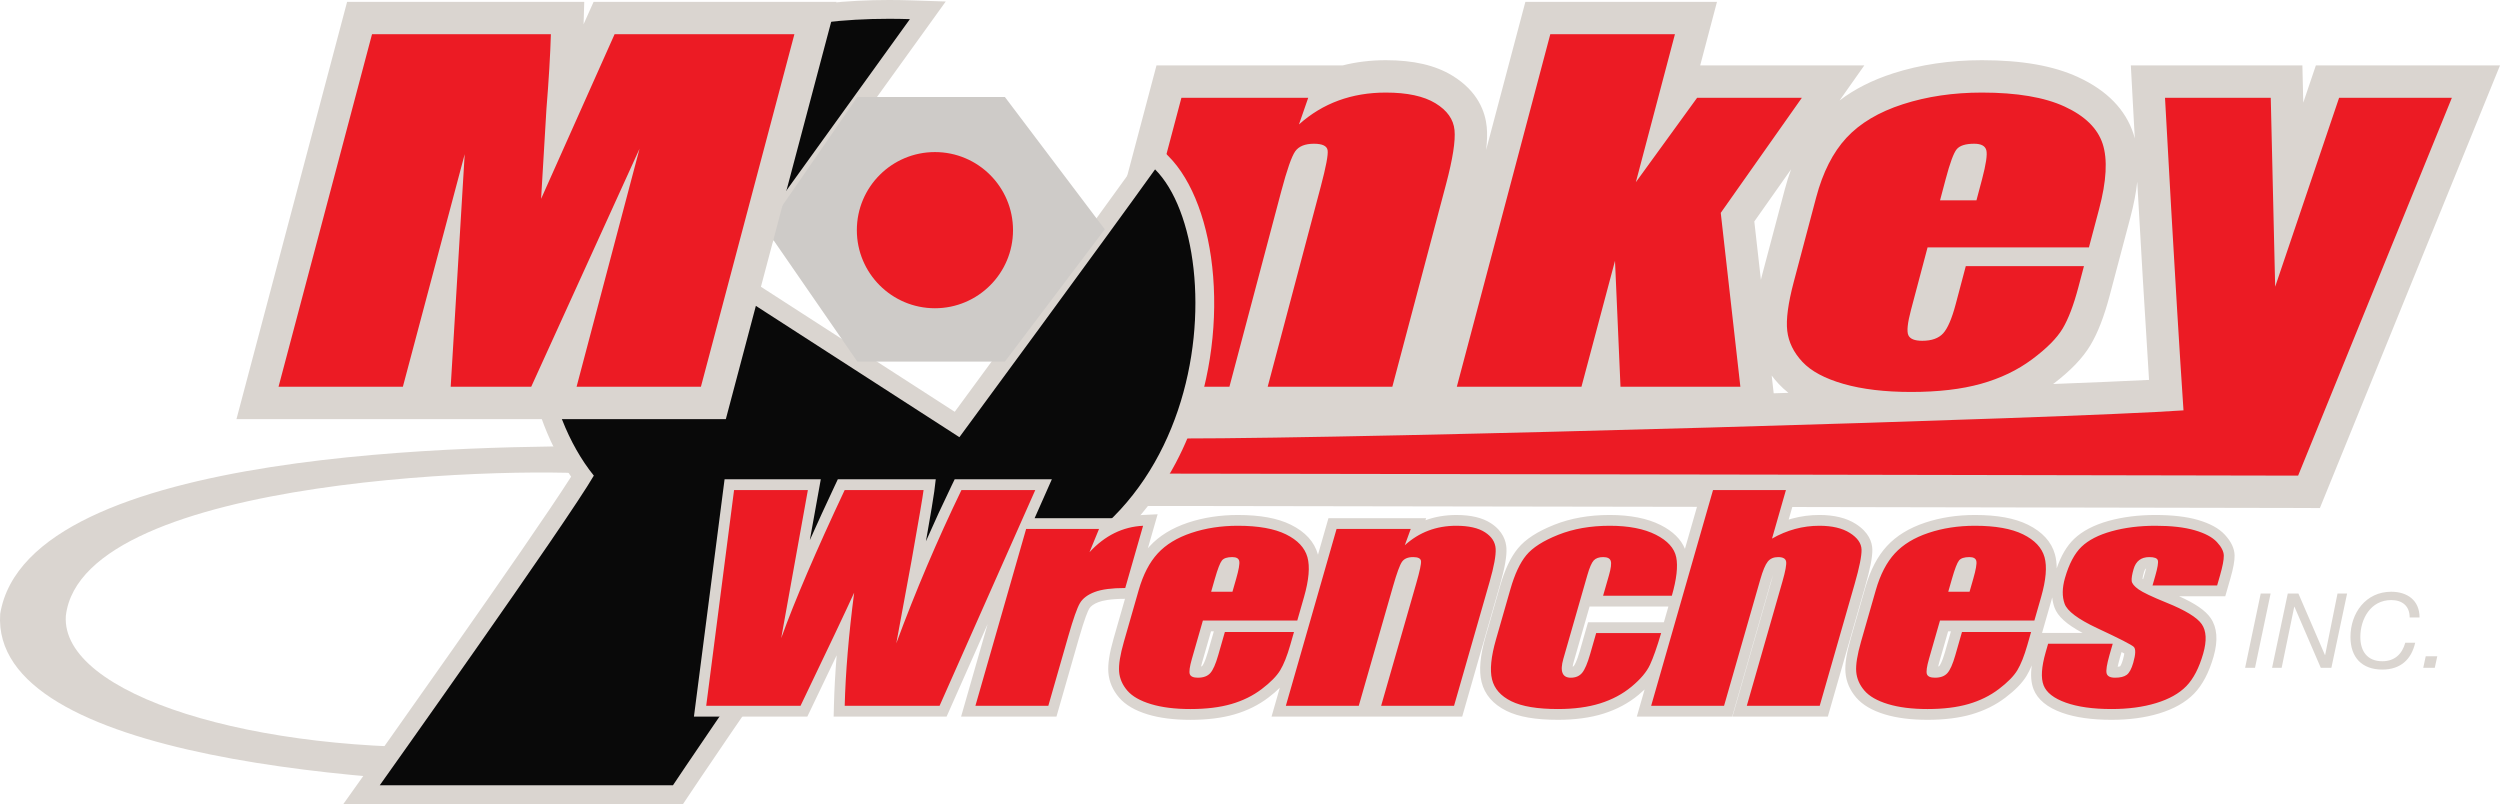
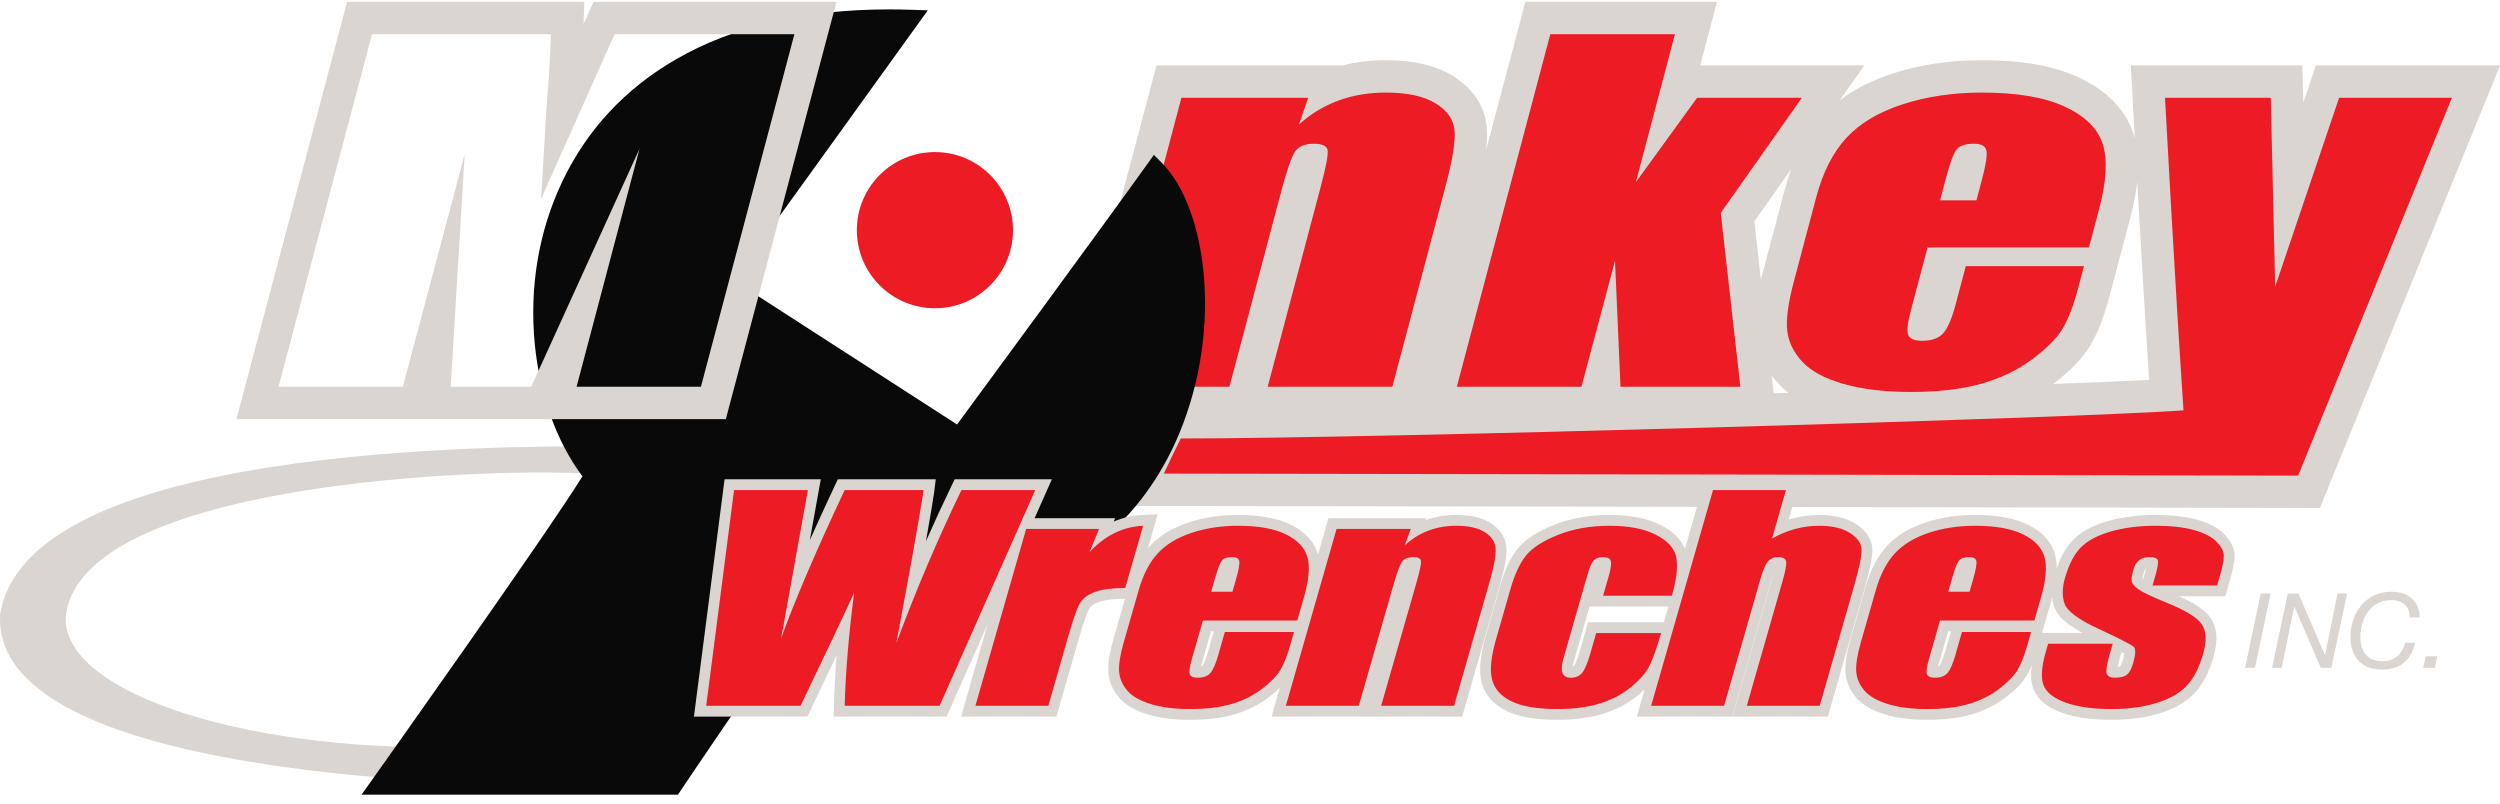
<svg xmlns="http://www.w3.org/2000/svg" version="1.1" id="Layer_2" x="0px" y="0px" width="931.238px" height="299.507px" viewBox="0 0 931.238 299.507" style="enable-background:new 0 0 931.238 299.507;" xml:space="preserve">
  <style type="text/css">
	.st0{fill:#DAD5D0;}
	.st1{fill:#EC1B24;}
	.st2{fill:#090909;}
	.st3{fill:#CECBC8;}
</style>
  <path class="st0" d="M247.906,209.524c0,0-9.732-13.677-20.679-43.327c-44.225,0.003-216.856-0.084-227.158,62.471  c-3.686,54.459,140.843,63.846,213.421,63.84c13.737-5.026,42.886-20.605,42.886-20.605L247.906,209.524z   M176.648,278.107C94.731,281.122,22.517,258.668,24.527,229.382c6.189-52.802,175.174-55.987,202.7-52.301  C207.795,220.332,197.421,236.897,176.648,278.107z" />
  <path class="st0" d="M842.109,221.079h3.683l-5.813,27.673h-3.683L842.109,221.079z M852.188,221.079h3.954  l9.884,22.906h0.076l4.614-22.906h3.566l-5.854,27.673h-3.951l-9.808-22.75h-0.076l-4.689,22.75h-3.566L852.188,221.079z   M899.645,239.411c-1.395,6.201-5.428,10.001-12.248,10.001c-7.558,0-11.86-4.497-11.86-12.131  c0-8.953,5.734-16.86,15.192-16.86c5.968,0,10.54,3.178,10.54,9.573h-3.68c0-4.341-2.831-6.473-6.861-6.473  c-7.713,0-11.512,7.093-11.512,13.759c0,5.347,2.638,9.03,8.18,9.03c4.535,0,7.362-2.597,8.565-6.9H899.645z   M903.574,244.451h4.301l-0.931,4.301h-4.301L903.574,244.451z" />
  <g>
    <path class="st1" d="M856.026,183.2c-3.863-0.008-386.684-0.754-422.499-0.754h-9.382l3.895-8.534   c1.058-2.32,5.182-10.928,6.423-13.337l1.683-3.271h3.679c46.989,0,166.472-2.992,258.837-5.941   c-4.966-0.537-9.517-1.393-13.608-2.566c-8.131-2.33-14.052-5.576-18.096-9.922   c-4.127-4.423-6.549-9.443-7.197-14.916c-0.601-4.99,0.248-11.712,2.592-20.546l8.324-31.385   c2.736-10.33,7.016-18.681,12.717-24.822c5.728-6.172,13.659-10.925,23.577-14.127   c9.525-3.072,20.047-4.629,31.277-4.629c14.04,0,24.959,1.892,33.385,5.787c9.082,4.201,14.916,10.077,17.335,17.466   c2.269,6.96,1.869,16.023-1.233,27.716l-7.739,29.194c-1.924,7.258-4.052,12.778-6.498,16.877   c-2.568,4.293-6.796,8.604-12.937,13.18c-6.019,4.482-13.086,7.876-21.005,10.093   c-1.971,0.552-4.04,1.034-6.207,1.449c32.619-1.129,59.125-2.189,73.574-3   c-2.937-44.606-6.451-109.774-6.49-110.457l-0.341-6.355h51.65l0.982,42.121l14.252-42.121h55.297L860.09,183.208   L856.026,183.2z M717.669,116.97c-0.456,1.716-0.727,2.99-0.884,3.918c1.268-0.077,2.191-0.357,2.584-0.793   c0.247-0.271,1.617-2.024,3.286-8.322l3.608-13.593h-3.612L717.669,116.97z M731.579,68.598l0.895-3.382   c0.671-2.526,1.052-4.305,1.264-5.536c-0.161,0.026-0.29,0.053-0.392,0.077   c-0.357,0.74-1.296,2.966-2.772,8.551l-0.078,0.291H731.579z M597.855,150.086l-0.581-13.328l-3.553,13.328   h-58.9L572.837,6.716h58.898l-8.319,31.501l5.673-7.815h53.723l-35.587,50.494l7.805,69.191H597.855z    M464.37,150.086l21.775-82.112c1.049-3.956,1.641-6.584,1.973-8.306c-0.573,0.098-0.781,0.236-0.783,0.238   c-0.09,0.151-1.435,2.307-4.258,12.945l-20.479,77.236H403.689l31.738-119.684h60.346l-0.665,1.922   c0.463-0.186,0.929-0.365,1.398-0.536c6.031-2.212,12.66-3.335,19.702-3.335c9.178,0,16.249,1.588,21.618,4.855   c7.534,4.584,9.588,10.465,9.98,14.592c0.46,4.794-0.632,12.079-3.333,22.273l-21.194,79.913H464.37z" />
    <path class="st0" d="M623.905,12.748l-14.558,55.119l22.817-31.435h39.019l-30.212,42.861l7.307,64.763h-44.654   l-2.042-46.909l-12.496,46.909h-46.428l34.819-131.308H623.905 M738.246,34.483c13.024,0,23.308,1.742,30.851,5.229   c7.538,3.487,12.25,8.111,14.136,13.87c1.881,5.759,1.438,13.857-1.331,24.292l-3.785,14.275h-60.107   l-6.172,23.276c-1.29,4.868-1.621,8.002-0.999,9.407c0.622,1.407,2.351,2.11,5.186,2.11   c3.526,0,6.128-0.934,7.813-2.799c1.678-1.865,3.228-5.474,4.648-10.826l3.764-14.194h44.017l-2.106,7.948   c-1.763,6.65-3.712,11.759-5.845,15.328c-2.133,3.569-5.923,7.381-11.364,11.435   c-5.445,4.058-11.786,7.098-19.026,9.124c-7.244,2.03-15.925,3.044-26.035,3.044   c-9.812,0-18.202-1.004-25.178-3.001c-6.98-2.002-12.098-4.746-15.345-8.233c-3.251-3.487-5.124-7.325-5.624-11.52   c-0.499-4.187,0.312-10.285,2.436-18.287l8.323-31.385c2.494-9.409,6.263-16.831,11.308-22.266   c5.04-5.431,12.044-9.597,21.009-12.489C717.786,35.929,727.595,34.483,738.246,34.483 M722.656,74.629h13.561   l2.089-7.865c1.474-5.568,2.008-9.167,1.594-10.79c-0.414-1.619-1.923-2.431-4.526-2.431   c-3.22,0-5.39,0.689-6.524,2.067c-1.134,1.381-2.504,5.098-4.106,11.154L722.656,74.629 M516.209,34.483   c7.966,0,14.126,1.324,18.482,3.975c4.357,2.651,6.727,5.988,7.111,10.015c0.388,4.027-0.665,10.747-3.16,20.155   l-20.001,75.427h-46.432l19.765-74.536c1.964-7.408,2.815-11.923,2.558-13.546   c-0.261-1.619-1.962-2.431-5.103-2.431c-3.294,0-5.609,0.931-6.949,2.799c-1.335,1.865-3.08,6.853-5.232,14.962   l-19.291,72.752h-46.428L440.068,36.432h47.233l-3.435,9.914c4.42-3.952,9.327-6.922,14.715-8.897   C503.969,35.471,509.848,34.483,516.209,34.483 M913.308,36.432l-57.269,140.737c0,0-386.277-0.754-422.512-0.754   c1.027-2.249,5.094-10.742,6.298-13.081c72.034,0,329.584-7.408,373.516-10.477   C810.299,107.896,806.455,36.432,806.455,36.432h39.392l1.642,70.369l23.813-70.369H913.308 M639.565,0.687h-15.661   h-46.428h-9.28l-2.379,8.97l-12.249,46.194c0.396-3.308,0.471-6.122,0.238-8.534   c-0.523-5.489-3.178-13.28-12.848-19.163c-6.34-3.857-14.436-5.732-24.751-5.732   c-5.619,0-11.013,0.654-16.106,1.949h-12.801h-47.233h-9.28l-2.378,8.97L399.87,140.964l-4.018,15.153h15.677   h18.445l-0.875,1.7c-1.299,2.525-5.441,11.17-6.545,13.589l-7.793,17.071h18.766   c35.809,0,418.625,0.746,422.488,0.754l8.131,0.016l3.065-7.531l57.27-140.737l6.758-16.608h-17.93h-42.007h-8.652   l-2.773,8.195l-1.922,5.679l-0.049-2.095l-0.275-11.78H845.847h-39.392h-12.728l0.683,12.71   c0.01,0.196,0.306,5.684,0.792,14.463c-0.154-0.579-0.322-1.147-0.504-1.706   c-2.964-9.051-9.873-16.138-20.538-21.071c-9.234-4.27-20.981-6.344-35.915-6.344   c-11.861,0-23.007,1.656-33.129,4.921c-7.71,2.488-14.366,5.867-19.88,10.085l9.204-13.058h-23.259H633.31   l2.257-8.543L639.565,0.687L639.565,0.687z M653.471,82.495l13.713-19.455c-0.871,2.37-1.651,4.853-2.339,7.446   l-8.322,31.383c-0.212,0.799-0.412,1.581-0.602,2.348L653.471,82.495L653.471,82.495z M788.39,100.468   l1.386-5.227l3.785-14.275c1.268-4.778,2.116-9.187,2.545-13.258c1.194,21.176,2.849,49.75,4.4,73.805   c-9.093,0.456-21.287,0.974-35.725,1.527c6.456-4.89,11.005-9.623,13.891-14.454   c2.74-4.584,5.08-10.611,7.151-18.424l2.106-7.949L788.39,100.468L788.39,100.468z M660.692,146.501   l-0.429-3.798l-0.318-2.816c0.794,1.062,1.662,2.097,2.602,3.105c1.104,1.186,2.314,2.3,3.635,3.344   C664.353,146.392,662.534,146.446,660.692,146.501L660.692,146.501z" />
  </g>
  <g>
    <path class="st2" d="M134.673,296.007l3.931-5.528c0.672-0.945,65.088-91.564,78.357-113.057   c-9.59-12.799-15.864-30.119-17.74-49.089c-2.109-21.33,1.46-42.393,10.322-60.912   c9.172-19.167,23.375-34.409,42.214-45.303c21.365-12.354,48.085-18.618,79.418-18.618   c2.58,0,5.228,0.043,7.87,0.128l6.562,0.211L341.774,9.17c-29.867,41.53-60.373,83.763-68.62,95.176   l83.352,53.774c9.868-13.416,54.414-74.017,70.909-97.069l2.402-3.357l2.919,2.919   c16.495,16.495,23.069,60.927,6.564,100.779c-9.654,23.311-35.249,62.417-98.205,62.424c-0.005,0-0.011,0-0.016,0   c-11.248,0-23.332-1.282-35.95-3.813c-25.382,35.245-51.275,74.052-51.539,74.446l-1.039,1.559H134.673z" />
-     <path class="st0" d="M331.175,7c2.548,0,5.121,0.042,7.757,0.127c-35.179,48.916-70.776,98.16-70.776,98.16   l89.219,57.56c0,0,54.154-73.577,72.887-99.758c29.732,29.732,22.681,157.228-89.167,157.228   c-11.388,0-23.846-1.319-37.479-4.198c-26.133,36.184-52.937,76.389-52.937,76.389H141.457   c0,0,69.689-98,79.74-115.338C183.365,130.209,193.165,7,331.175,7 M331.175,0   c-31.956,0-59.265,6.422-81.17,19.088c-19.462,11.254-34.138,27.007-43.62,46.822   c-9.138,19.096-12.82,40.801-10.648,62.767c1.845,18.652,7.836,35.802,17.005,48.886   c-15.473,24.346-76.338,109.969-76.99,110.887l-7.862,11.057h13.567h109.223h3.746l2.078-3.117   c0.258-0.387,25.244-37.833,50.157-72.522c12.045,2.289,23.609,3.448,34.434,3.448   c64.986,0,91.447-40.456,101.436-64.572c7.637-18.437,10.962-39.663,9.364-59.768   c-1.545-19.438-7.626-35.781-16.683-44.838L429.374,52.3l-4.804,6.715c-15.569,21.759-56.164,77.015-68.932,94.38   l-77.485-49.99c10.553-14.607,38.783-53.702,66.464-92.191l7.666-10.66l-13.124-0.423   C336.48,0.044,333.795,0,331.175,0L331.175,0z" />
  </g>
-   <polygon class="st3" points="374.31,36.123 319.364,36.123 285.33,85.413 319.364,134.703 374.31,134.703   411.529,85.413 " />
  <path class="st1" d="M377.343,85.734c0,16.064-13.023,29.086-29.087,29.086c-16.064,0-29.087-13.022-29.087-29.086  c0-16.064,13.022-29.087,29.087-29.087C364.32,56.648,377.343,69.67,377.343,85.734z" />
  <g id="m">
-     <path class="st1" d="M206.942,150.086l7.189-27.18l-12.37,27.18H161.48l1.98-32.93l-8.753,32.93H95.917   L133.935,6.716h77.483l-0.184,6.211c-0.238,7.935-0.803,17.433-1.681,28.224l-0.016,0.246l15.485-34.681h78.725   l-38.018,143.37H206.942z" />
    <path class="st0" d="M295.908,12.748l-34.819,131.308h-46.314l23.448-88.648l-40.343,88.648h-29.997l5.215-86.622   l-23.028,86.622h-46.315l34.819-131.308h66.629c-0.235,7.895-0.792,17.199-1.662,27.914l-1.984,33.401l27.376-61.315   H295.908 M311.585,0.687h-15.677h-66.974h-7.824l-3.189,7.144l-0.54,1.209l0.249-8.353H205.204h-66.629h-9.28   l-2.378,8.97L92.098,140.964l-4.018,15.153h15.676h46.315h9.274h8.54h29.997h7.763h9.132h46.314h9.28   l2.378-8.97L307.567,15.839L311.585,0.687L311.585,0.687z" />
  </g>
  <g>
    <path class="st1" d="M786.527,266.121c-7.091,0-13.051-0.842-17.703-2.503c-5.006-1.787-8.19-4.349-9.466-7.615   c-1.237-3.163-1.001-7.609,0.714-13.597l1.327-4.635h23.114c-1.248-0.597-2.674-1.27-4.295-2.026   c-7.715-3.632-11.857-6.857-13.047-10.153c-1.115-3.086-1.084-6.731,0.09-10.838   c1.602-5.585,3.86-9.802,6.702-12.538c2.827-2.719,6.894-4.829,12.093-6.272   c5.049-1.397,10.711-2.106,16.82-2.106c6.066,0,11.174,0.585,15.175,1.739c4.225,1.225,7.232,2.846,9.199,4.955   c2.03,2.183,3.082,4.337,3.118,6.4c0.027,1.771-0.452,4.351-1.465,7.886l-1.515,5.282h-25.501   c1.449,0.669,3.329,1.488,5.779,2.482c7.507,3.021,12.124,5.886,14.119,8.756   c2.097,3.027,2.376,7.291,0.829,12.678c-1.621,5.656-3.907,10.025-6.796,12.986   c-2.89,2.96-6.961,5.255-12.105,6.822C798.699,265.347,792.919,266.121,786.527,266.121z M786.653,250.292   c0.059,0,0.396,0.138,1.205,0.138c1.841,0,2.725-0.365,3.145-0.673c0.267-0.198,0.974-0.932,1.692-3.429   c0.923-3.231,0.609-4.067,0.593-4.101c-0.134-0.083-0.981-0.624-4.268-2.261l-1.303,4.544   c-1.256,4.4-1.111,5.595-1.072,5.785C786.645,250.292,786.649,250.292,786.653,250.292z M800.607,209.524   c-1.08,0-1.909,0.23-2.528,0.705c-0.632,0.477-1.084,1.231-1.394,2.307c-0.683,2.387-0.671,3.353-0.636,3.657   c0-0.002,0.13,0.575,1.704,1.694c0.349,0.251,0.891,0.585,1.724,1.027l1.425-4.955   c0.73-2.552,0.907-3.783,0.946-4.332C801.612,209.575,801.22,209.524,800.607,209.524z M717.959,266.121   c-5.897,0-11.025-0.648-15.246-1.926c-4.39-1.325-7.668-3.227-9.753-5.65c-2.1-2.454-3.29-5.21-3.53-8.198   c-0.228-2.845,0.385-6.739,1.869-11.912l5.508-19.213c1.731-6.041,4.264-10.898,7.519-14.435   c3.278-3.563,7.782-6.319,13.392-8.192c5.477-1.829,11.512-2.758,17.935-2.758c7.892,0,14.221,1.147,18.822,3.406   c4.853,2.393,7.892,5.673,9.034,9.751c1.096,3.93,0.675,9.152-1.276,15.966l-2.921,10.194h-35.16l-3.671,12.794   c-0.86,3.013-0.864,4.107-0.832,4.415c0.008-0.004,0.024-0.004,0.043-0.004c0.13,0,0.467,0.071,1.072,0.071   c1.476,0,2.501-0.34,3.129-1.04c0.558-0.622,1.445-2.14,2.509-5.842l2.906-10.142h29.93l-2.128,7.429   c-1.205,4.211-2.533,7.53-3.946,9.867c-1.473,2.436-3.891,4.91-7.386,7.566   c-3.451,2.619-7.475,4.609-11.971,5.911C729.369,265.467,724.033,266.121,717.959,266.121z M732.133,218.411   l0.966-3.361c1.076-3.753,1.147-5.106,1.127-5.503c-0.012,0.002-0.345-0.023-0.64-0.023   c-1.782,0-2.23,0.438-2.3,0.524c-0.134,0.163-0.852,1.204-2.258,6.109l-0.644,2.253H732.133z M580.336,266.121   c-8.049,0-14.024-1.019-18.273-3.115c-4.468-2.202-7.24-5.387-8.237-9.462c-0.954-3.871-0.467-9.075,1.492-15.903   l5.367-18.716c1.669-5.835,3.788-10.338,6.294-13.383c2.579-3.139,6.749-5.824,12.745-8.21   c5.827-2.318,12.505-3.494,19.855-3.494c7.362,0,13.455,1.192,18.104,3.542c4.936,2.499,7.852,5.791,8.673,9.782   c0.593,2.894,0.393,6.563-0.605,11.135l10.829-37.767h31.336l-4.66,16.267c1.61-0.685,3.239-1.252,4.88-1.696   c3.086-0.836,6.306-1.262,9.568-1.262c5.12,0,9.305,1.007,12.442,2.992c3.408,2.158,5.183,4.788,5.281,7.815   c0.075,2.575-0.789,6.957-2.638,13.402l-13.444,46.881h-31.339l14.032-48.933c1.319-4.604,1.343-6.038,1.312-6.403   c-0.008,0.002-0.02,0.004-0.031,0.004c-0.114,0-0.424-0.07-0.994-0.07c-1.351,0-1.928,0.5-2.277,0.938   c-0.412,0.51-1.276,1.967-2.43,5.993l-13.899,48.471h-31.339l6.667-23.259c-0.934,2.805-1.814,5.092-2.623,6.832   c-1.346,2.892-3.824,5.85-7.362,8.791c-3.506,2.915-7.676,5.145-12.392,6.628   C592.005,265.381,586.512,266.121,580.336,266.121z M597.171,209.524c-0.981,0-1.669,0.204-2.049,0.608   c-0.193,0.206-0.915,1.168-1.936,4.735l-8.913,31.08c-0.738,2.584-0.503,3.644-0.369,3.979   c0.083,0.206,0.2,0.503,1.194,0.503c1.618,0,2.317-0.626,2.701-1.098c0.561-0.687,1.468-2.33,2.587-6.231   l2.666-9.299h28.25l2.835-9.88H594.478l2.913-10.161c0.852-2.982,0.738-3.967,0.703-4.156   c-0.004,0.002-0.008,0.002-0.012,0.002C598.016,209.606,597.741,209.524,597.171,209.524z M443.391,266.121   c-5.897,0-11.027-0.648-15.246-1.926c-4.388-1.325-7.67-3.227-9.752-5.652c-2.101-2.454-3.288-5.21-3.532-8.196   c-0.226-2.845,0.387-6.739,1.871-11.912l5.508-19.213c1.731-6.039,4.262-10.896,7.523-14.435   c3.272-3.561,7.776-6.317,13.389-8.192c5.477-1.829,11.511-2.758,17.935-2.758c7.89,0,14.223,1.147,18.822,3.406   c4.855,2.393,7.894,5.673,9.034,9.751c1.098,3.93,0.679,9.152-1.276,15.966l-2.921,10.194h-35.16l-3.671,12.794   c-0.862,3.012-0.864,4.107-0.835,4.415c0.01-0.004,0.026-0.006,0.045-0.006c0.132,0,0.467,0.073,1.074,0.073   c1.476,0,2.499-0.342,3.129-1.042c0.556-0.62,1.443-2.14,2.505-5.84l2.908-10.142h29.932l-2.13,7.429   c-1.229,4.279-2.519,7.507-3.948,9.869c-1.469,2.43-3.885,4.904-7.385,7.562   c-3.45,2.623-7.476,4.612-11.969,5.913C454.801,265.467,449.468,266.121,443.391,266.121z M457.565,218.411   l0.966-3.361c1.075-3.756,1.144-5.106,1.127-5.503c-0.012,0.002-0.347-0.023-0.64-0.023   c-1.782,0-2.226,0.436-2.299,0.522c-0.187,0.228-0.885,1.323-2.26,6.112l-0.646,2.253H457.565z M511.797,264.927   l13.82-48.189c1.317-4.596,1.627-6.441,1.694-7.142c-0.189-0.037-0.483-0.072-0.923-0.072   c-1.863,0-2.338,0.659-2.493,0.875c-0.383,0.532-1.288,2.344-3.064,8.54l-13.186,45.988h-31.341l20.045-69.901   h32.017l-0.948,2.605c1.27-0.721,2.586-1.337,3.938-1.849c3.402-1.29,7.132-1.946,11.084-1.946   c5.1,0,8.967,0.901,11.822,2.754c3.047,1.98,4.684,4.572,4.868,7.701c0.157,2.733-0.608,6.987-2.336,13.009   l-13.656,47.626H511.797z M360.667,264.927l17.154-59.816l-26.532,59.816h-38.701l0.051-2.059   c0.224-9.005,0.917-19.023,2.069-29.904c-3.589,7.605-8.504,17.91-14.706,30.823l-0.548,1.141h-38.683   l10.899-84.399h31.667l-6.744,37.427c4.413-10.559,9.837-22.688,16.226-36.273l0.543-1.155h32.931l-0.271,2.252   c-0.289,2.383-1.773,11.092-4.535,26.624l-1.777,9.631c5.153-12.645,10.713-25.154,16.616-37.37l0.548-1.137h31.848   l-6.43,14.498h30.091l-1.517,3.693c4.501-2.988,9.464-4.623,14.829-4.88l2.801-0.134l-7.839,27.337h-1.515   c-4.714,0-8.304,0.458-10.67,1.357c-2.167,0.821-3.673,1.928-4.476,3.29c-0.654,1.107-1.899,4.048-4.115,11.769   l-7.876,27.47H360.667z" />
    <path class="st0" d="M665.249,182.538l-5.183,18.087c2.784-1.592,5.646-2.79,8.591-3.585   c2.937-0.797,5.956-1.194,9.046-1.194c4.751,0,8.54,0.891,11.367,2.68c2.823,1.788,4.272,3.846,4.346,6.182   c0.067,2.332-0.785,6.594-2.56,12.784l-13.027,45.425h-27.158l13.298-46.369c1.099-3.838,1.547-6.305,1.347-7.397   c-0.2-1.092-1.198-1.637-2.992-1.637c-1.657,0-2.937,0.561-3.844,1.686s-1.838,3.359-2.796,6.702   l-13.483,47.015h-27.158l23.051-80.379H665.249 M385.634,182.538l-35.653,80.379h-35.333   c0.306-12.348,1.482-26.4,3.522-42.15c-3.068,6.753-9.729,20.803-19.981,42.15h-35.132l10.379-80.379h27.495   l-5.055,28.047l-4.88,27.113c5.069-14.033,12.947-32.417,23.642-55.16h29.388   c-0.285,2.352-1.792,11.192-4.517,26.514l-5.642,30.581c7.189-19.458,15.281-38.489,24.27-57.096H385.634    M802.876,195.847c5.917,0,10.785,0.556,14.618,1.661c3.824,1.109,6.588,2.574,8.284,4.394   c1.696,1.822,2.552,3.51,2.579,5.065c0.024,1.559-0.44,3.989-1.386,7.299l-1.1,3.824h-24.068l1.029-3.575   c0.872-3.047,1.19-4.974,0.954-5.785c-0.24-0.812-1.3-1.215-3.18-1.215c-1.523,0-2.776,0.373-3.75,1.117   c-0.977,0.742-1.677,1.859-2.104,3.351c-0.577,2.018-0.812,3.498-0.703,4.443c0.11,0.942,0.954,1.977,2.537,3.102   c1.582,1.125,5.021,2.766,10.322,4.918c7.075,2.846,11.48,5.526,13.224,8.039   c1.743,2.517,1.928,6.174,0.55,10.976c-1.535,5.359-3.636,9.405-6.302,12.138   c-2.666,2.729-6.419,4.829-11.253,6.302c-4.837,1.472-10.373,2.212-16.6,2.212   c-6.902,0-12.576-0.797-17.028-2.385c-4.453-1.591-7.209-3.742-8.269-6.455c-1.06-2.713-0.801-6.816,0.774-12.311   l0.911-3.179h24.068l-1.198,4.172c-1.013,3.544-1.37,5.843-1.072,6.902c0.302,1.056,1.347,1.585,3.145,1.585   c1.924,0,3.369-0.353,4.335-1.064c0.966-0.712,1.779-2.211,2.434-4.495c0.899-3.143,0.973-5.114,0.216-5.905   c-0.805-0.797-5.399-3.145-13.777-7.051c-7.028-3.31-11.029-6.313-12.002-9.013   c-0.974-2.693-0.931-5.897,0.13-9.604c1.512-5.261,3.565-9.142,6.164-11.643   c2.599-2.499,6.345-4.425,11.237-5.783C791.486,196.526,796.916,195.847,802.876,195.847 M735.655,195.847   c7.617,0,13.596,1.068,17.935,3.2c4.339,2.138,7,4.967,7.986,8.489c0.981,3.526,0.557,8.485-1.272,14.871   l-2.505,8.738h-35.16l-4.087,14.25c-0.852,2.978-1.115,4.898-0.774,5.756c0.334,0.864,1.331,1.29,2.988,1.29   c2.065,0,3.604-0.569,4.625-1.71c1.024-1.143,2.002-3.351,2.945-6.628l2.489-8.687h25.748l-1.394,4.865   c-1.166,4.067-2.415,7.197-3.734,9.382c-1.323,2.185-3.612,4.519-6.883,7.003   c-3.263,2.479-7.036,4.342-11.312,5.581c-4.279,1.243-9.376,1.865-15.293,1.865   c-5.736,0-10.624-0.616-14.664-1.839c-4.04-1.221-6.977-2.906-8.81-5.037c-1.83-2.136-2.843-4.484-3.051-7.05   c-0.204-2.567,0.392-6.296,1.798-11.195l5.508-19.213c1.653-5.76,4.005-10.3,7.068-13.628   c3.058-3.325,7.24-5.873,12.548-7.646C723.656,196.73,729.424,195.847,735.655,195.847 M725.713,220.421h7.935   l1.382-4.817c0.978-3.408,1.359-5.607,1.15-6.6c-0.204-0.998-1.072-1.49-2.595-1.49   c-1.885,0-3.172,0.422-3.859,1.264c-0.691,0.844-1.57,3.122-2.631,6.826L725.713,220.421 M599.578,195.847   c7.079,0,12.811,1.109,17.197,3.326c4.382,2.218,6.918,5.016,7.609,8.39c0.691,3.376,0.145,8.159-1.629,14.348   h-25.611l2.179-7.597c0.758-2.646,0.985-4.443,0.667-5.385c-0.31-0.944-1.248-1.415-2.819-1.415   c-1.566,0-2.736,0.414-3.514,1.241c-0.773,0.826-1.578,2.68-2.402,5.56l-8.913,31.08   c-0.671,2.348-0.774,4.111-0.302,5.283c0.467,1.178,1.488,1.763,3.058,1.763c1.838,0,3.255-0.611,4.256-1.834   c1.001-1.227,1.987-3.543,2.964-6.951l2.25-7.843h24.201c-1.551,5.261-2.945,9.209-4.17,11.84   c-1.225,2.631-3.498,5.328-6.824,8.092c-3.325,2.766-7.228,4.849-11.708,6.256   c-4.48,1.404-9.725,2.11-15.733,2.11c-7.66,0-13.455-0.97-17.381-2.907c-3.926-1.936-6.321-4.649-7.177-8.139   c-0.86-3.493-0.369-8.447,1.472-14.871l5.367-18.717c1.602-5.593,3.573-9.814,5.913-12.658   c2.34-2.846,6.321-5.387,11.936-7.621C586.08,196.964,592.452,195.847,599.578,195.847 M542.439,195.847   c4.66,0,8.233,0.811,10.726,2.43c2.497,1.623,3.813,3.669,3.958,6.133c0.141,2.466-0.609,6.578-2.261,12.338   l-13.239,46.169H514.465l13.084-45.625c1.3-4.533,1.887-7.295,1.773-8.288c-0.12-0.998-1.096-1.49-2.933-1.49   c-1.928,0-3.302,0.569-4.125,1.712c-0.823,1.141-1.942,4.193-3.365,9.16l-12.77,44.531h-27.158l18.893-65.881   h27.629l-2.21,6.068c2.662-2.419,5.591-4.234,8.783-5.442C535.258,196.451,538.717,195.847,542.439,195.847    M461.087,195.847c7.617,0,13.596,1.068,17.935,3.2c4.339,2.138,7,4.967,7.986,8.489   c0.983,3.526,0.559,8.485-1.272,14.871l-2.505,8.738h-35.16l-4.087,14.25c-0.852,2.978-1.115,4.898-0.773,5.756   c0.334,0.864,1.333,1.29,2.99,1.29c2.061,0,3.602-0.569,4.625-1.71c1.023-1.143,2.001-3.351,2.941-6.628   l2.491-8.687h25.748l-1.394,4.865c-1.168,4.067-2.414,7.197-3.736,9.382c-1.321,2.185-3.612,4.519-6.881,7.003   c-3.263,2.479-7.036,4.342-11.314,5.581c-4.277,1.243-9.374,1.865-15.291,1.865   c-5.736,0-10.624-0.616-14.662-1.839c-4.042-1.221-6.979-2.906-8.811-5.037c-1.829-2.136-2.845-4.484-3.052-7.05   c-0.204-2.567,0.392-6.296,1.798-11.195l5.509-19.213c1.653-5.76,4.006-10.3,7.069-13.628   c3.056-3.325,7.24-5.873,12.546-7.646C449.089,196.73,454.856,195.847,461.087,195.847 M451.146,220.421h7.935   l1.382-4.817c0.978-3.408,1.359-5.607,1.151-6.6c-0.206-0.998-1.072-1.49-2.596-1.49   c-1.884,0-3.172,0.422-3.857,1.264c-0.693,0.844-1.571,3.122-2.633,6.826L451.146,220.421 M425.794,195.847   l-6.649,23.185c-4.974,0-8.774,0.495-11.384,1.488c-2.617,0.992-4.448,2.377-5.493,4.146   c-1.044,1.771-2.481,5.85-4.315,12.236l-7.46,26.015h-27.158l18.893-65.881h27.158l-3.561,8.665   C411.546,199.496,418.201,196.21,425.794,195.847 M670.583,178.518h-5.334h-27.154h-3.03l-0.835,2.912l-6.601,23.018   c-1.445-3.579-4.474-6.553-9.038-8.864c-4.936-2.495-11.332-3.759-19.013-3.759c-7.606,0-14.536,1.223-20.599,3.636   c-6.318,2.514-10.752,5.394-13.555,8.803c-2.717,3.303-4.9,7.917-6.672,14.104l-5.367,18.715   c-2.057,7.175-2.551,12.716-1.512,16.94c1.147,4.677,4.277,8.306,9.303,10.784   c4.529,2.235,10.797,3.322,19.159,3.322c6.378,0,12.076-0.772,16.935-2.294c4.969-1.561,9.367-3.917,13.077-7.002   c0.808-0.672,1.562-1.34,2.261-2.008l-1.429,4.982l-1.471,5.128h5.336h27.158h3.03l0.835-2.912l13.483-47.015   c0.335-1.167,0.636-2.087,0.899-2.809c-0.102,0.382-0.217,0.794-0.345,1.24l-13.298,46.368l-1.471,5.128h5.336   h27.158h3.029l0.835-2.912l13.027-45.425c1.932-6.74,2.795-11.191,2.714-14.007   c-0.082-2.581-1.227-6.304-6.214-9.463c-3.466-2.193-8.013-3.304-13.518-3.304c-3.439,0-6.838,0.449-10.099,1.334   c-0.443,0.119-0.885,0.248-1.326,0.384l2.836-9.899L670.583,178.518L670.583,178.518z M592.106,225.932h5.038h24.324   l-1.681,5.86h-1.018h-24.201h-3.029l-0.836,2.912l-2.249,7.843c-1.151,4.013-1.986,5.238-2.215,5.518   c-0.061,0.075-0.159,0.195-0.43,0.274c0.053-0.426,0.166-1.027,0.398-1.839L592.106,225.932L592.106,225.932z    M391.816,178.518h-6.181h-27.496h-2.522l-1.098,2.272c-3.315,6.862-6.522,13.814-9.61,20.831   c1.853-10.533,2.873-16.64,3.111-18.599l0.545-4.504h-4.536h-29.388h-2.552l-1.086,2.31   c-3.388,7.204-6.506,14.001-9.347,20.373l3.235-17.949l0.853-4.734h-4.81h-27.495h-3.535l-0.452,3.506   l-10.379,80.379l-0.585,4.535h4.573h35.132h2.529l1.095-2.28c3.75-7.809,7.031-14.666,9.833-20.549   c-0.533,6.63-0.873,12.88-1.018,18.71l-0.102,4.12h4.121h35.333h2.615l1.061-2.39l14.225-32.07l-8.412,29.332   l-1.471,5.128h5.336h27.158h3.029l0.835-2.912l7.46-26.015c2.272-7.913,3.427-10.477,3.913-11.302   c0.565-0.957,1.728-1.775,3.454-2.429c1.466-0.558,4.361-1.219,9.866-1.227l-4.252,14.829   c-1.551,5.408-2.186,9.537-1.941,12.622c0.278,3.424,1.626,6.567,4.007,9.346   c2.34,2.724,5.939,4.832,10.701,6.271c4.405,1.334,9.731,2.011,15.825,2.011c6.266,0,11.788-0.681,16.413-2.025   c4.729-1.369,8.977-3.469,12.625-6.241c1.648-1.252,3.073-2.473,4.29-3.676l-1.611,5.619l-1.471,5.128h5.336h27.158   h3.03h5.306h27.158h3.03l0.835-2.912l13.239-46.169c1.792-6.243,2.58-10.717,2.411-13.677   c-0.154-2.62-1.282-6.35-5.78-9.274c-3.191-2.073-7.416-3.08-12.918-3.08c-4.075,0-7.936,0.659-11.483,1.959   l0.281-0.769h-5.744h-27.629h-3.03l-0.835,2.912l-3.07,10.705c-0.016-0.059-0.032-0.119-0.049-0.178   c-1.303-4.655-4.694-8.36-10.082-11.015c-4.95-2.432-11.397-3.614-19.712-3.614c-6.641,0-12.89,0.963-18.573,2.861   c-5.937,1.983-10.726,4.923-14.233,8.739c-0.24,0.261-0.476,0.528-0.709,0.802l2.086-7.274l1.547-5.392   l-5.603,0.268c-3.774,0.18-7.357,0.996-10.732,2.438l0.515-1.253h-5.999h-24.001l3.924-8.847L391.816,178.518   L391.816,178.518z M451.101,235.164h1.046l-2.245,7.83c-1.102,3.838-1.919,4.884-2.071,5.054   c-0.085,0.095-0.238,0.174-0.445,0.235c0.11-0.48,0.26-1.069,0.464-1.784L451.101,235.164L451.101,235.164z    M802.876,191.826c-6.293,0-12.131,0.733-17.355,2.179c-5.524,1.534-9.881,3.808-12.951,6.76   c-2.695,2.593-4.819,6.188-6.458,10.943c-0.004-1.933-0.225-3.679-0.663-5.252c-1.303-4.657-4.695-8.362-10.082-11.017   c-4.95-2.432-11.397-3.614-19.712-3.614c-6.641,0-12.89,0.963-18.573,2.861   c-5.935,1.982-10.724,4.922-14.234,8.738c-3.469,3.77-6.152,8.898-7.972,15.241l-5.509,19.214   c-1.551,5.408-2.186,9.537-1.941,12.622c0.278,3.426,1.625,6.568,4.005,9.346   c2.343,2.724,5.941,4.832,10.701,6.27c4.408,1.334,9.735,2.011,15.828,2.011c6.265,0,11.787-0.681,16.414-2.024   c4.729-1.37,8.977-3.47,12.623-6.241c3.701-2.81,6.282-5.467,7.889-8.121c0.678-1.124,1.324-2.417,1.944-3.897   c-0.491,3.577-0.271,6.512,0.657,8.886c1.498,3.833,5.085,6.786,10.661,8.778   c4.873,1.738,11.057,2.619,18.381,2.619c6.589,0,12.568-0.803,17.771-2.387c5.469-1.666,9.828-4.135,12.958-7.338   c3.126-3.204,5.578-7.86,7.291-13.841c1.719-5.991,1.346-10.827-1.11-14.373   c-1.926-2.776-5.691-5.379-11.733-8.084h14.168h3.028l0.836-2.91l1.099-3.824   c1.083-3.787,1.573-6.477,1.542-8.47c-0.046-2.584-1.276-5.186-3.657-7.744c-2.221-2.383-5.527-4.187-10.107-5.515   C814.425,192.438,809.132,191.826,802.876,191.826L802.876,191.826z M798.069,215.564   c0.047-0.413,0.18-1.185,0.55-2.476c0.176-0.614,0.414-1.06,0.67-1.254c0.038-0.029,0.079-0.056,0.124-0.079   c-0.115,0.464-0.261,1.011-0.445,1.654l-0.678,2.356C798.201,215.688,798.128,215.621,798.069,215.564   L798.069,215.564z M760.828,235.164h0l0.835-2.912l2.505-8.738c0.094-0.327,0.184-0.651,0.271-0.971   c0.135,1.308,0.416,2.554,0.843,3.735c1.182,3.276,4.461,6.268,10.473,9.483H762.915h-2.258L760.828,235.164   L760.828,235.164z M725.669,235.164h1.047l-2.244,7.831c-1.104,3.838-1.921,4.88-2.073,5.051   c-0.084,0.095-0.238,0.174-0.445,0.235c0.11-0.48,0.26-1.067,0.464-1.781L725.669,235.164L725.669,235.164z    M788.831,248.372c0.145-0.756,0.395-1.825,0.82-3.314l0.626-2.181c0.42,0.223,0.751,0.406,1.013,0.554   c-0.066,0.486-0.212,1.237-0.528,2.342c-0.508,1.769-0.954,2.34-1.022,2.419   c-0-0-0.001-0-0.002-0C789.714,248.193,789.454,248.306,788.831,248.372L788.831,248.372z" />
  </g>
</svg>